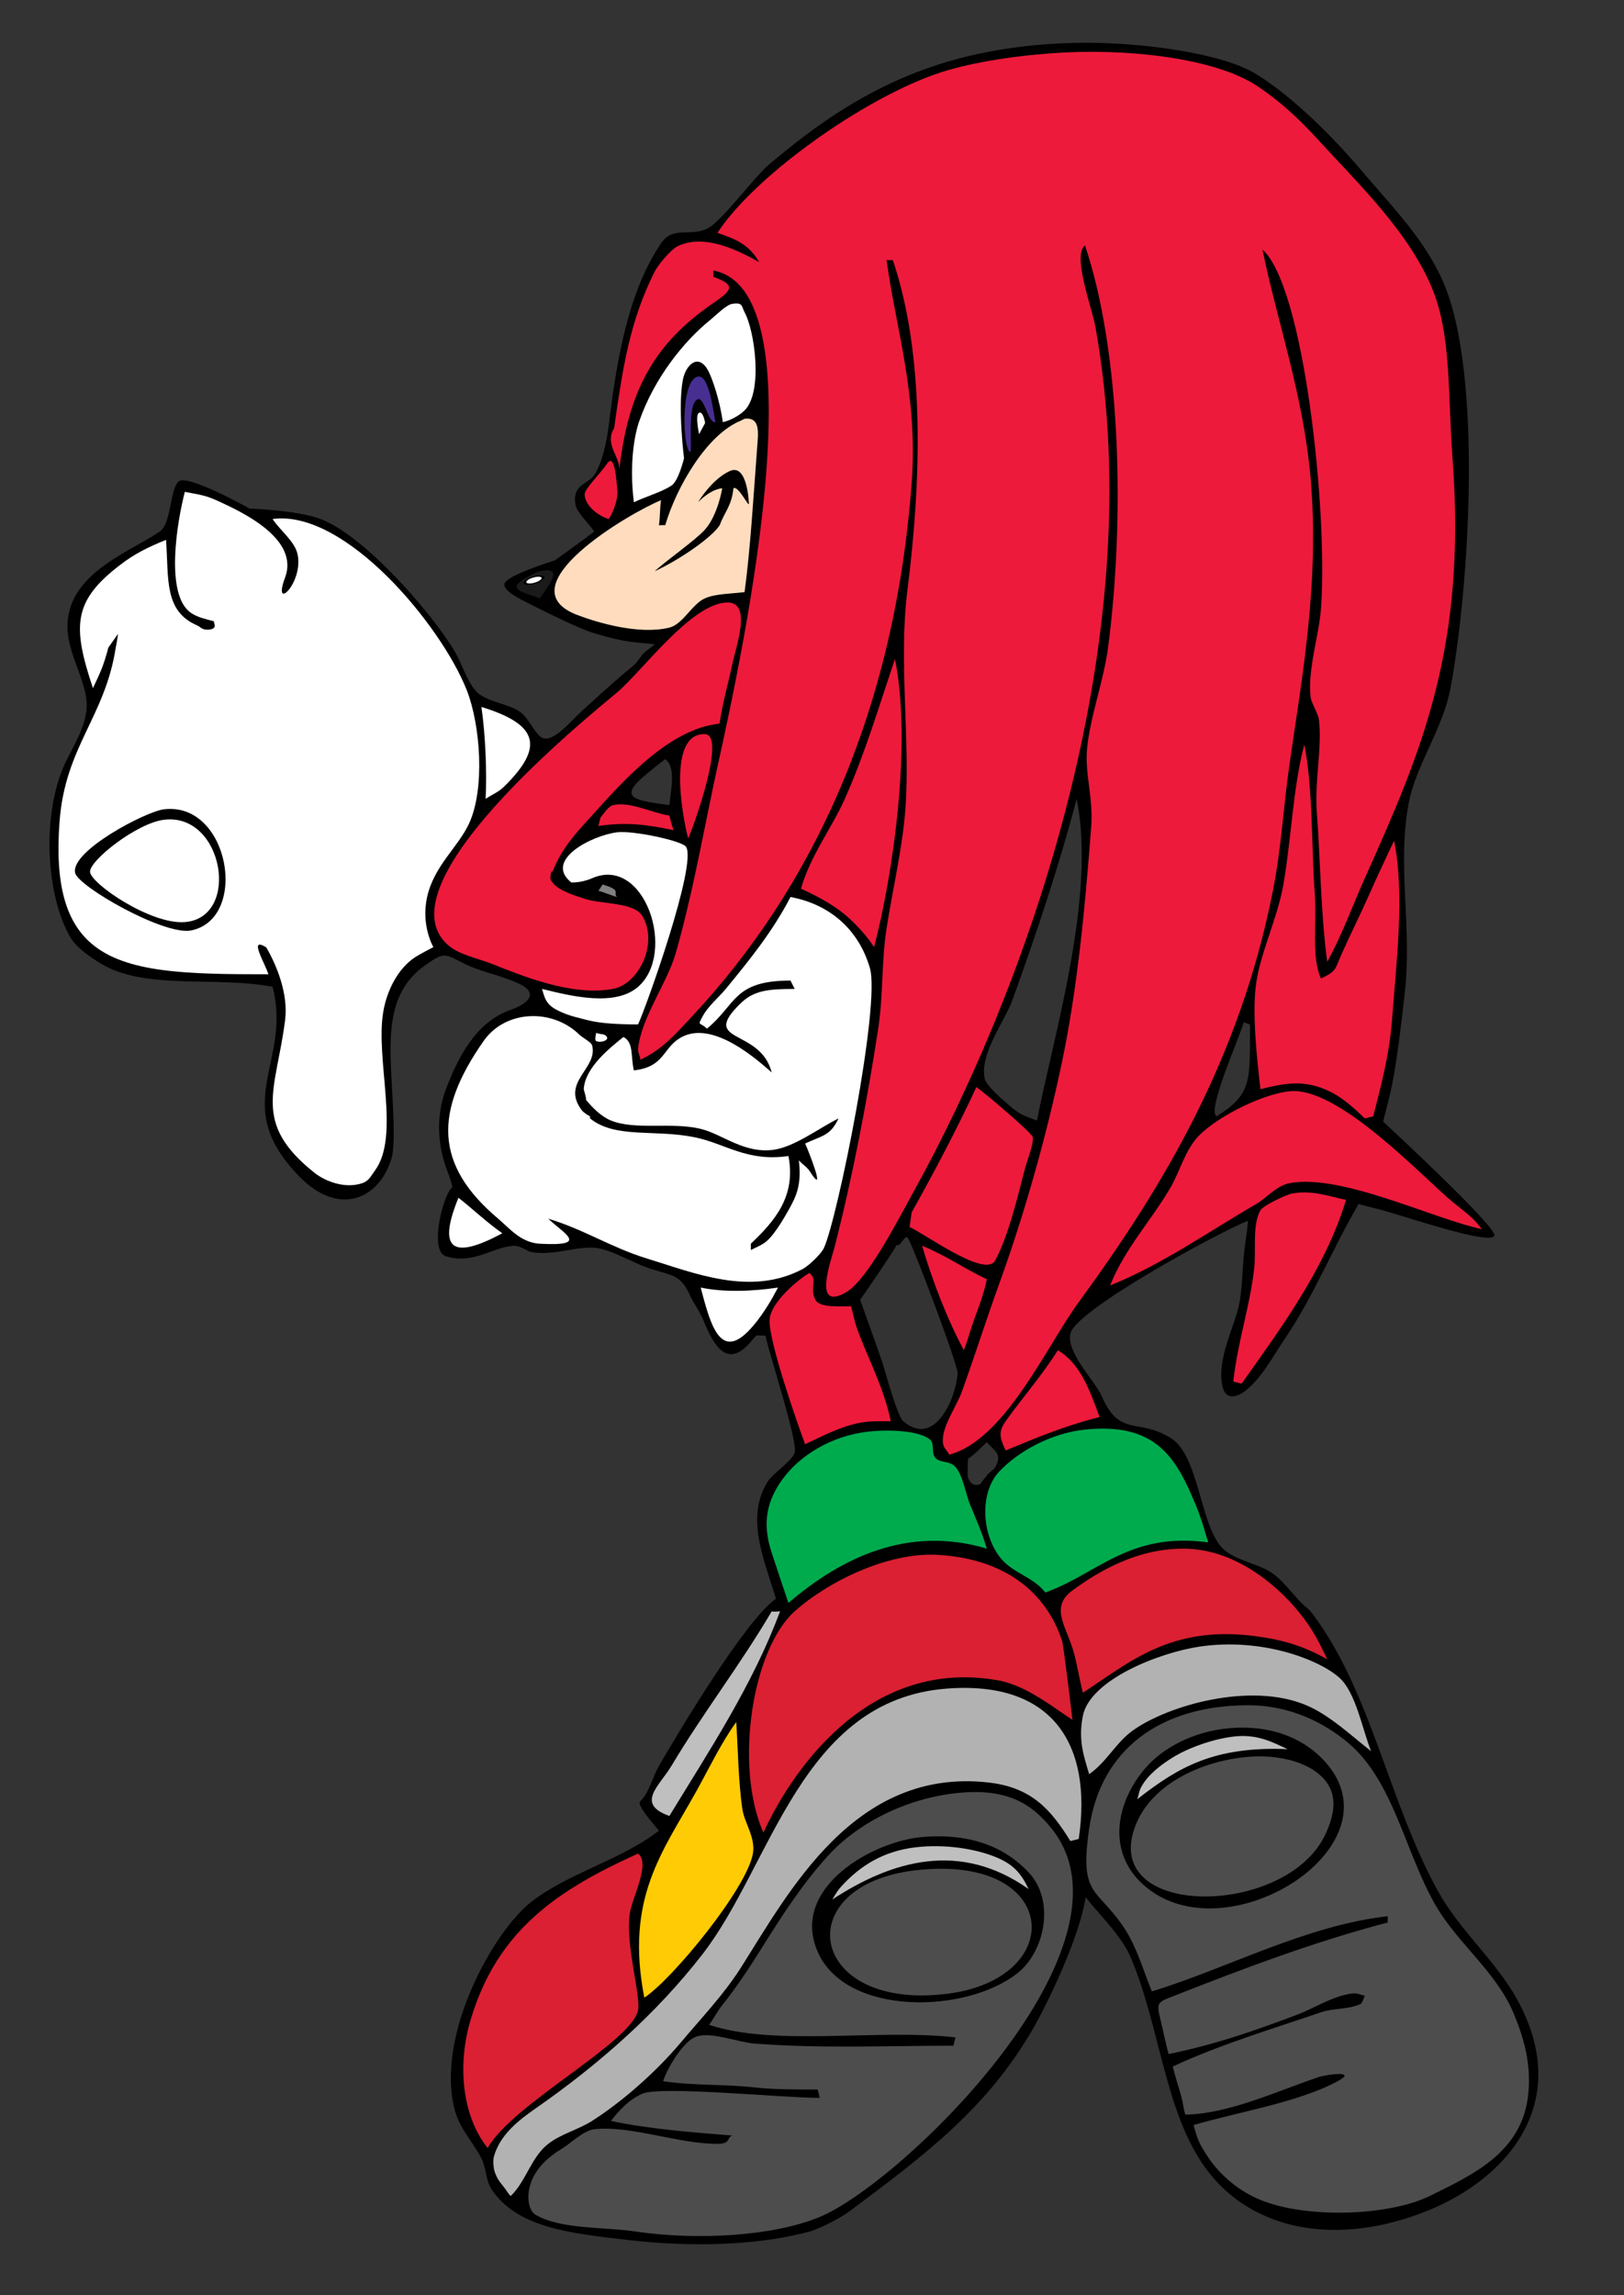
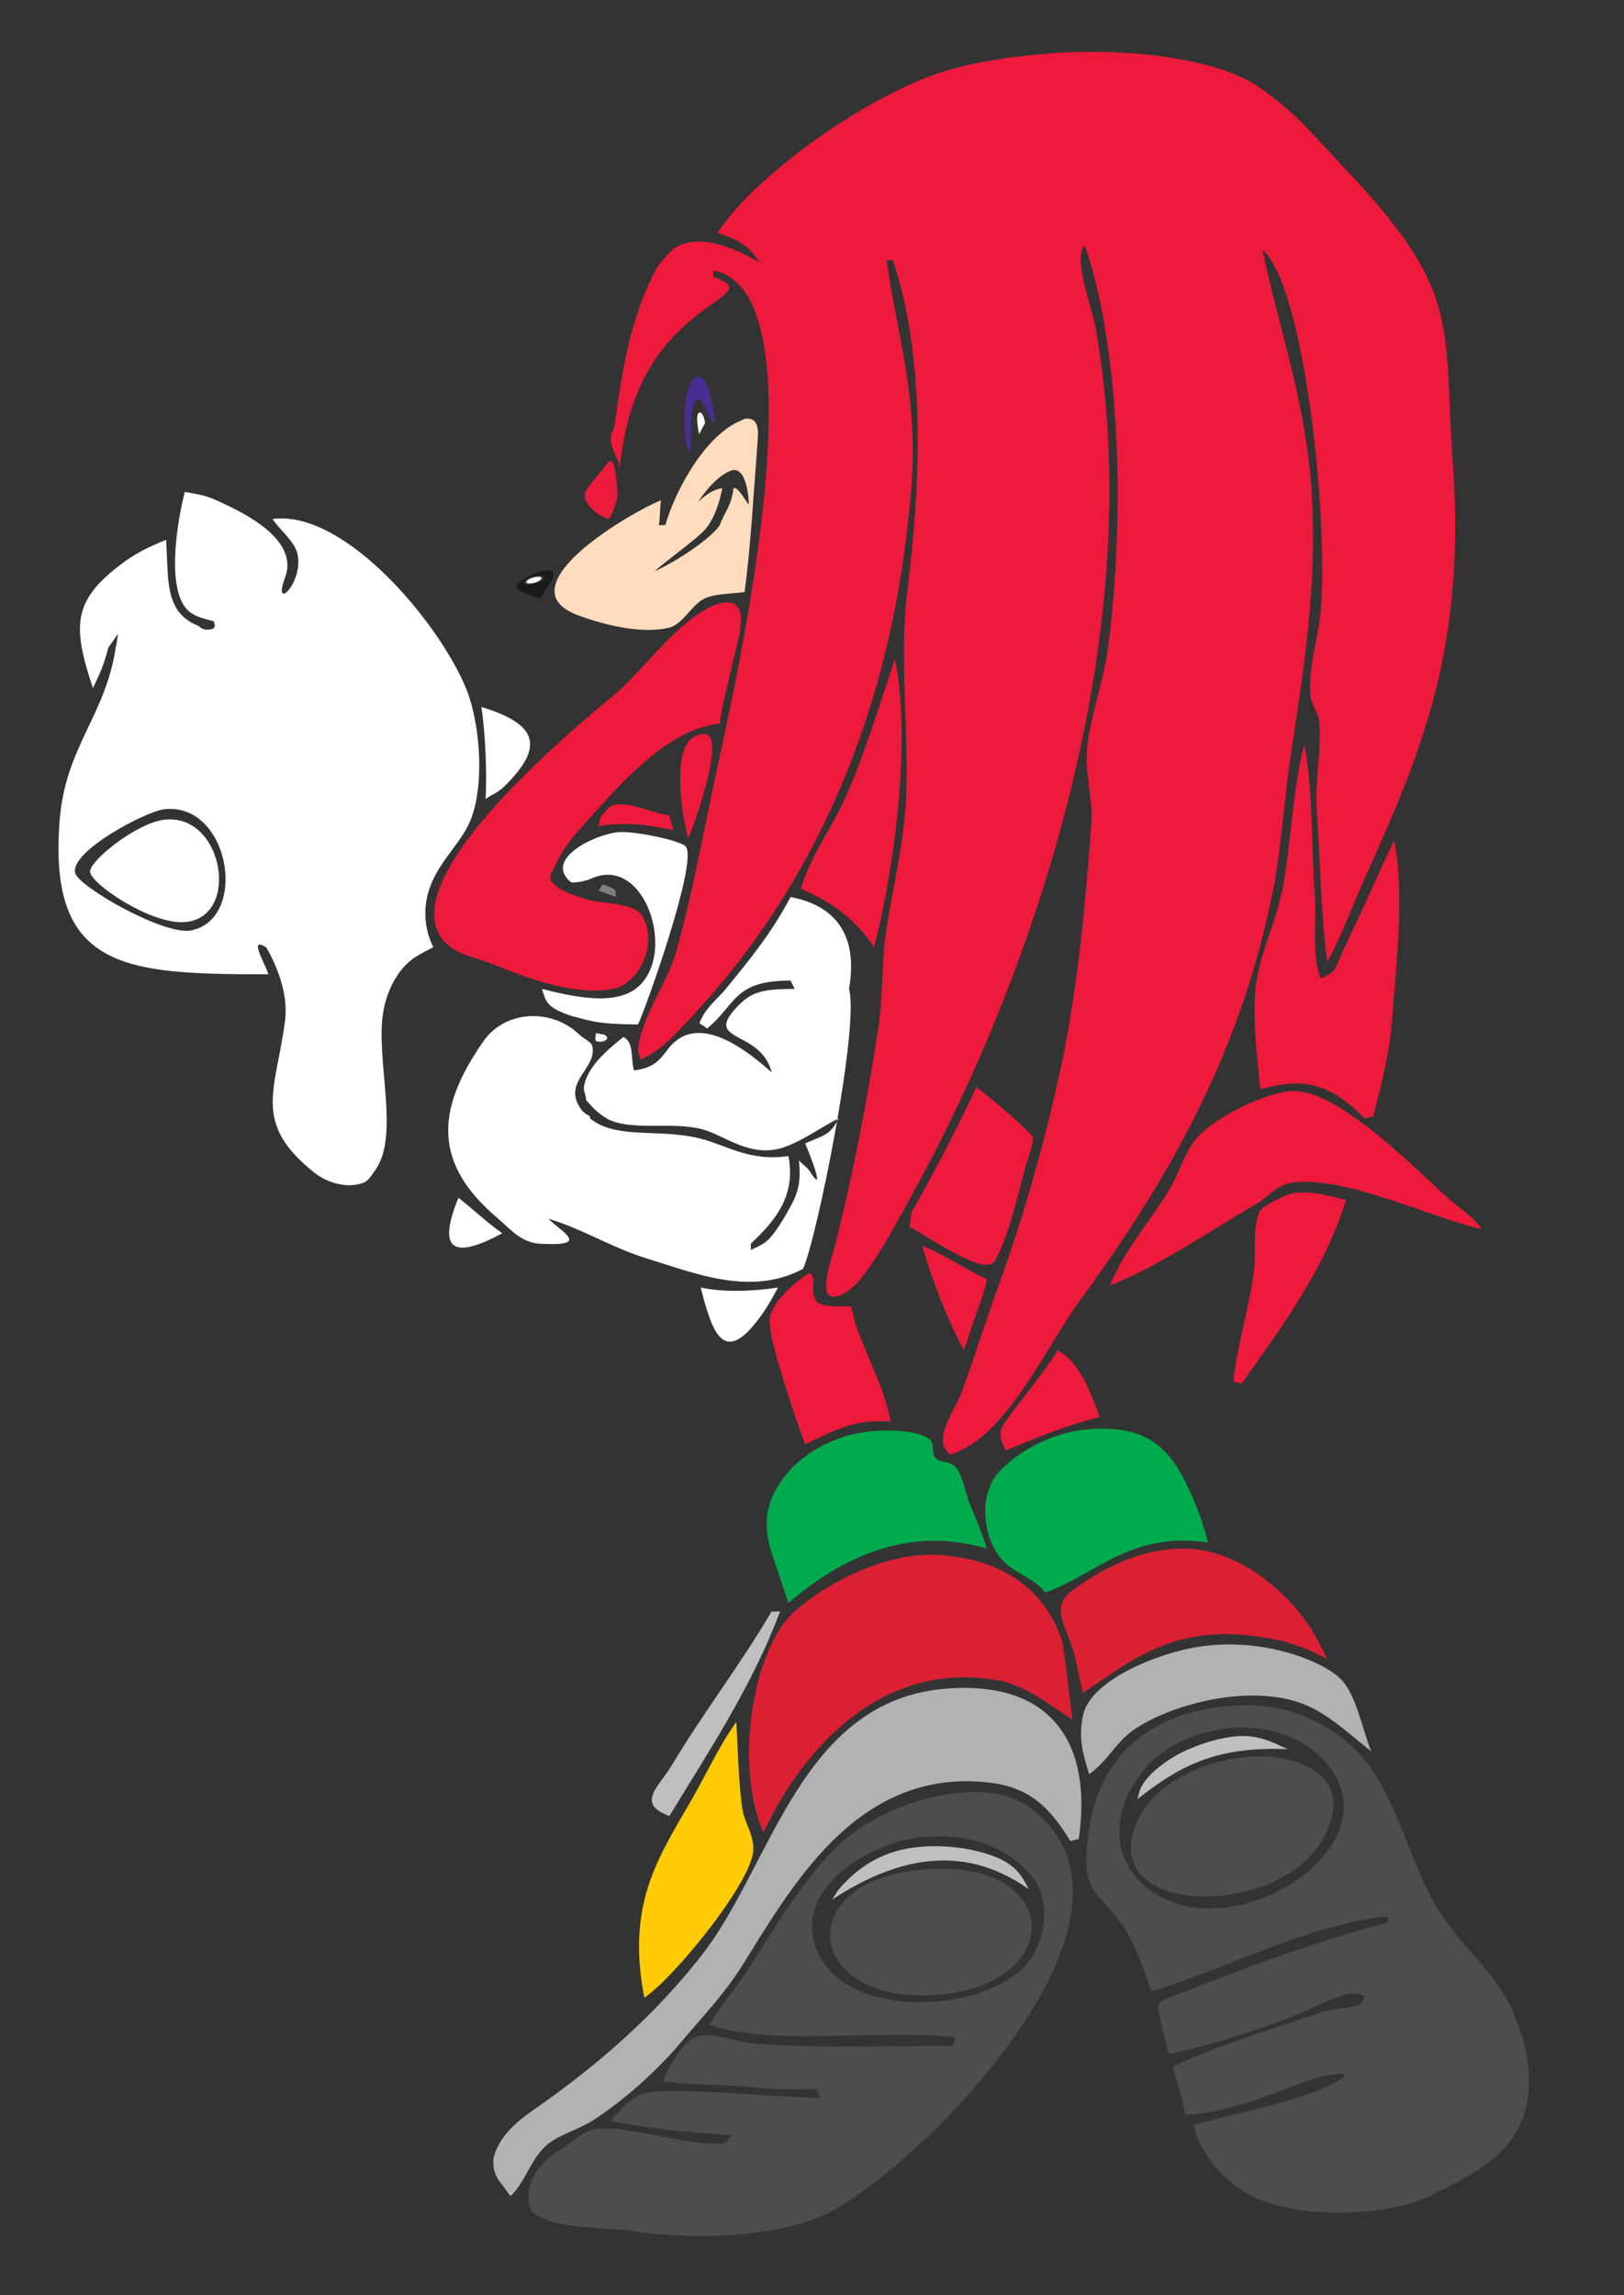
<svg xmlns="http://www.w3.org/2000/svg" version="1.1" baseProfile="tiny" id="      C  _x201E__x7C__1" x="0px" y="0px" width="152px" height="214.82px" viewBox="0 0 152 214.82" xml:space="preserve">
  <rect x="0" y="0" width="152" height="214.82" fill="#333333" stroke="none" />
  <g>
-     <path d="M142.016,187.172c-1.979-3.61-5.382-6.469-7.428-10.165c-4.63-8.357-6.304-18.925-11.924-26.194l-0.195-0.196   c-1.234-0.971-2.077-2.413-3.323-3.323c-1.301-0.953-3.549-1.215-4.691-2.346c-2.15-2.12-2.199-8.711-4.887-10.36   c-3.109-1.906-4.747-0.024-6.451-3.909c-0.635-1.448-3.342-4.081-2.932-5.865c0.5-2.211,13.848-9.45,16.615-10.556   c-0.024,0.574-0.104,1.155-0.195,1.759c-0.348,2.12-0.238,3.775-0.586,5.864c-0.367,2.138-2.26,5.431-1.564,8.015   c0.312,1.167,1.326,0.831,1.955,0.391c1.582-1.118,2.822-3.482,3.909-5.083c2.627-3.885,4.441-8.418,6.842-12.511   c1.105,0.324,1.827,0.446,2.932,0.782c2.993,0.904,9.666,3.077,9.774,2.15c0.107-0.927-10.415-10.646-10.415-10.646   s0.629-2.39,0.836-3.428c0.52-2.651,0.868-5.797,1.173-8.406c0.746-6.487-0.733-11.985,0.391-17.984   c0.647-3.482,3.213-6.982,3.91-10.751c1.796-9.762,2.949-29.021-0.526-37.64c-1.705-4.221-5.088-7.579-7.818-10.817   c-2.615-3.097-6.389-6.875-9.835-9.013c-3.354-2.083-11.496-3.048-16.811-2.932C87.337,4.29,79.433,9.11,72.035,15.347   c-1.521,1.277-4.441,5.363-5.864,6.06c-1.606,0.776-3.176-0.293-4.3,1.368c-2.969,4.362-4.13,10.586-4.887,17.007   c-0.171,1.436-0.629,3.616-1.368,4.691c-0.599,0.861-2.071,0.867-1.759,2.737c0.128,0.776,1.276,1.784,1.759,2.541   c-0.837,0.654-3.677,2.698-3.677,2.698s-4.739,1.446-4.739,2.249c0,0.718,1.558,1.421,3.374,2.33   c0.321,0.161,3.635,1.821,5.061,2.249c3.213,0.964,3.855,0.803,5.651,1.03c-0.269,0.25-0.721,0.525-0.978,0.782   c-0.391,0.379-0.581,0.8-0.978,1.173c-0.385,0.354-0.788,0.635-1.173,0.978c-1.264,1.093-2.48,2.199-3.714,3.323   c-1.026,0.922-2.889,3.299-3.91,2.346c-0.721-0.672-1.118-1.808-1.955-2.346c-1.179-0.764-3.256-0.904-4.105-1.955   c-0.886-1.1-1.234-2.517-1.955-3.714c-2.223-3.677-8.424-10.757-12.51-12.315c-2.163-0.825-6.646-0.978-6.646-0.978   s-5.829-3.265-6.646-2.541s-0.672,3.952-1.759,4.691c-3.091,2.083-9.169,4.136-8.601,9.579c0.22,2.138,1.649,4.453,1.759,6.451   c0.116,2.199-1.614,4.587-2.256,6.188c-1.9,4.697-1.531,11.772,0.692,15.706c0.581,1.026,1.912,1.924,2.933,2.541   c4.111,2.48,10.775,1.124,16.029,2.15c1.857,7.123-4.188,10.923,2.542,17.789c3.616,3.689,7.403,2.187,8.601-1.759   c0.189-0.642,0.195-2.15,0.195-2.15c0-6.958-1.723-12.773,3.128-16.029c1.399-0.947,1.564-1.044,3.127-0.195   c1.662,0.904,3.421,1.148,5.278,1.955c2.145,0.922,1.118,1.937-0.586,2.542c-3.207,1.124-4.887,4.325-6.06,7.428   c-0.99,2.59-0.764,5.473,0.195,7.819c0.055,0.134,0.464,1.307,0.391,1.369c-0.843,0.666-2.199,5.943-0.586,6.451   c2.621,0.818,4.569-0.99,6.451-0.978c0.556,0,1.155,0.513,1.564,0.586c2.125,0.367,4.258-0.605,6.06-0.391   c1.423,0.165,3.555,1.472,5.083,1.955c2.138,0.666,2.828,0.574,3.714,2.541c0.3,0.666,0.868,1.417,1.173,2.15   c0.813,1.955,2.022,4.801,4.301,2.346c0.935-1.02,0.409-0.782,1.563-0.782c0.391,1.887,3.024,9.829,2.737,10.947   c-0.195,0.733-2.064,1.961-2.541,2.736c-2.12,3.409-0.269,7.379,0.782,10.947c-2.767,1.888-9.016,12.291-10.947,15.638   c-0.592,1.021-0.928,2.548-1.759,3.323c-0.391,0.354,1.57,2.48,1.759,2.737c-3.482,2.725-8.436,3.946-11.924,6.646   c-3.47,2.676-8.943,12.303-7.233,19.353c0.458,1.894,1.808,3.213,2.542,4.691c0.489,0.996,0.391,2.071,0.977,2.932   c2.413,3.549,7.288,4.063,12.706,4.692c5.65,0.653,11.918,0.586,17.007-0.782c0.983-0.269,2.965-1.312,3.686-1.851   c7.176-5.354,12.923-9.67,17.23-17.111c1.48-2.568,4.404-8.7,4.939-12.341c1.326,1.692,3.374,3.618,4.248,5.695   c2.755,6.536,3.165,14.496,7.037,19.743c4.252,5.767,12.208,7.338,20.721,3.91C141.014,203.928,147.312,196.842,142.016,187.172z    M116.408,95.688l0.586,0.195c0,5.266,0.214,6.524-3.127,8.601C112.944,103.959,115.901,97.387,116.408,95.688z M62.652,75.358   c-3.127-0.427-4.85-0.629-2.346-2.736c0.635-0.538,1.319-1.087,1.955-1.564C63.257,71.749,62.835,73.697,62.652,75.358z    M84.545,133.025c-0.586-0.507-1.619-4.459-1.955-5.474c-0.556-1.662-2.084-5.89-2.084-5.89s2.762-3.962,3.427-5.141   c0.348,0.202,0.722-0.912,1.003-0.699c0.336,0.257,4.734,11.912,4.692,12.707C89.487,130.868,87.483,135.548,84.545,133.025z    M93.146,137.325c-0.165,0.269-0.574,0.489-0.782,0.782c-0.134,0.177-0.495,0.586-0.586,0.782c0,0-0.8,0.464-1.173-0.586   c-0.085-0.232,0-1.759,0-1.759c0.721-0.513,1.148-0.99,1.759-1.564C93.006,135.773,93.892,136.055,93.146,137.325z M94.515,103.507   c-0.568-0.488-2.181-1.838-2.346-2.541c-0.532-2.242,1.912-5.51,2.541-7.233c2.224-6.145,4.392-12.59,6.06-18.961   c1.863,9.114-2.205,22.315-3.714,30.104C95.749,104.412,95.4,104.265,94.515,103.507z" />
-     <path fill="#DA2032" d="M59.72,173.489c-7.471,3.384-13.109,7.104-15.638,15.443c-1.375,4.502-0.733,9.291,1.564,12.119   c2.333-4.16,13.47-9.872,14.074-12.901c0.269-1.356-1.179-6.084-0.782-8.992C59.146,177.606,60.929,174.429,59.72,173.489z" />
    <path fill="#FFCB05" d="M68.907,161.173c-1.448,2.041-2.432,4.13-3.714,6.451c-3.176,5.717-6.701,10.024-4.887,19.352   c2.615-1.71,9.591-10.195,10.165-13.488c0.257-1.484-0.794-2.896-0.977-4.105C69.09,166.751,69.06,163.208,68.907,161.173z" />
    <path fill="#B2B2B2" d="M88.65,158.046c-13.665,1.02-16.359,16.39-22.871,24.826c-4.349,5.62-9.743,10.354-15.638,14.465   c-1.576,1.094-3.329,2.443-3.909,4.496c-0.135,0.464,0,1.173,0,1.173c0.049,0.281,0.165,0.519,0.195,0.586   c0.202,0.501,0.495,0.8,0.782,1.173c0.22,0.287,0.33,0.532,0.586,0.782c1.442-1.374,1.924-3.659,3.519-4.887   c1.228-0.953,2.773-1.307,4.105-2.15c2.914-1.863,6.005-4.624,8.21-7.232c1.912-2.279,4.056-4.515,5.668-7.037   c4.521-7.104,10.654-18.852,23.262-17.398c4.093,0.471,5.865,2.645,7.624,5.474c0.208-0.055,0.782-0.196,0.782-0.196   C102.267,163.318,98.564,157.301,88.65,158.046z" />
    <path fill="#B2B2B2" d="M112.314,154.113c-3.799,0.552-10.286,3.108-10.958,6.474c-0.464,2.297,0.091,3.8,0.586,5.474   c1.661-1.167,2.511-2.975,4.105-4.105c3.292-2.346,11.014-4.557,16.225-2.346c2.181,0.922,4.233,2.871,6.06,4.3   c-0.825-2.041-1.411-5.431-2.932-6.842C123.585,155.389,118.205,153.256,112.314,154.113z" />
    <path fill="#BFBFBF" d="M72.23,150.813c-2.908,4.96-6.42,9.499-9.383,14.465c-1.136,1.894-3.396,3.556-0.195,4.692   c3.684-6.054,7.789-12.224,10.36-19.157C72.854,150.813,72.358,150.893,72.23,150.813z" />
    <path fill="#DA2032" d="M87.868,145.535c-4.899-0.312-10.592,2.669-13.488,5.278c-3.989,3.573-5.675,14.471-2.932,20.721   c3.103-6.702,10.342-16.28,21.894-14.27c2.645,0.458,5.04,2.407,7.037,3.714c0,0-0.818-6.946-0.978-7.428   C97.923,149.121,94.197,145.938,87.868,145.535z" />
    <path fill="#DA2032" d="M110.739,144.949c-4.289,0.006-7.825,2.053-10.36,3.91c-2.236,1.631-0.458,3.476,0.195,6.06   c0.25,1.008,0.525,2.554,0.782,3.519c4.355-2.847,8.265-6.37,16.206-5.288c2.095,0.281,4.177,0.75,6.665,2.16   c-0.556-1.179-0.922-1.942-1.564-2.932C120.501,149.054,115.993,144.937,110.739,144.949z" />
    <path fill="#00AB4E" d="M81.222,134.002c-3.39,0.385-6.396,2.224-8.015,4.496c-1.362,1.9-1.937,3.977-0.977,6.842   c0.482,1.46,1.05,3.183,1.563,4.691c4.999-4.272,11.21-7.271,18.57-5.083c-0.44-1.497-1.026-2.81-1.563-4.105   c-0.428-1.026-0.727-3.103-1.564-3.714c-0.581-0.422-1.38-0.189-1.759-0.782c-0.293-0.458-0.024-1.209-0.391-1.563   C86.152,133.886,83.128,133.776,81.222,134.002z" />
    <path fill="#00AB4E" d="M101.552,133.807c-3.177,0.324-6.268,2.059-8.015,3.91c-1.881,1.985-1.698,5.974,0.196,8.21   c1.118,1.319,2.969,1.68,4.105,3.127c4.856-1.723,7.837-5.699,15.247-4.691c-0.428-1.405-0.66-2.278-1.173-3.519   C110.104,136.519,108.271,133.11,101.552,133.807z" />
    <path fill="#ED1A3B" d="M99.011,126.378c-1.527,2.425-3.281,4.392-4.887,6.646c-0.715,0.996-0.543,1.57,0,2.736   c2.853-1.167,5.29-2.236,8.796-3.127C102.004,130.16,101.143,127.643,99.011,126.378z" />
    <path fill="#FFFFFF" d="M65.584,120.514c0.996,3.818,1.979,7.392,5.278,3.127c0.782-1.02,1.332-1.942,1.955-3.127   C70.477,120.856,67.856,120.984,65.584,120.514z" />
    <path fill="#ED1A3B" d="M75.749,119.146c-1.198,0.727-3.549,2.743-3.714,4.301c-0.195,1.808,2.621,9.884,3.323,11.729   c1.509-0.702,3.164-1.588,4.887-1.955c1.069-0.232,1.931-0.195,3.128-0.195c-0.654-3.177-2.126-5.84-3.128-8.601   c-0.293-0.8-0.366-1.393-0.586-2.15c-0.879-0.037-2.914,0.171-3.323-0.586C75.706,120.532,76.61,119.787,75.749,119.146z" />
    <path fill="#ED1A3B" d="M86.305,116.604c0.977,3.335,2.395,6.964,3.91,9.774c0.299-0.751,0.476-1.454,0.782-2.346   c0.482-1.448,1.008-2.554,1.368-4.3C90.208,118.73,88.546,117.502,86.305,116.604z" />
    <path fill="#FFFFFF" d="M42.909,112.108c-2.144,5.253-0.177,5.626,4.105,3.323C45.517,114.375,44.332,113.227,42.909,112.108z" />
    <path fill="#ED1A3B" d="M120.904,111.718c-0.531,0.098-2.688,1.124-2.932,1.563c-0.782,1.356-0.391,3.739-0.586,5.474   c-0.421,3.641-1.533,6.756-1.955,10.556l0.782,0.196c3.592-5.089,7.795-10.703,9.774-17.202   C124.496,112.011,122.84,111.351,120.904,111.718z" />
    <path fill="#ED1A3B" d="M120.708,102.139c-2.773,0.281-7.318,2.676-8.796,4.496c-1.063,1.301-1.503,3.024-2.346,4.496   c-1.784,3.072-4.264,5.693-5.669,9.188c4.917-1.985,9.145-5.003,13.683-7.624c0.953-0.556,1.906-1.729,3.128-1.955   c4.844-0.91,13.494,3.366,17.984,4.3c-0.818-1.124-1.704-1.68-2.737-2.541C133.079,110.099,125.253,101.669,120.708,102.139z" />
    <path fill="#ED1A3B" d="M91.387,101.748c-1.894,4.075-3.989,8.033-6.06,11.729c0,0-0.153,1.087-0.195,1.368   c1.582,0.733,7.104,4.801,8.015,3.128c1.24-2.309,2.064-5.816,2.736-8.406c0.22-0.874,0.874-2.462,0.782-3.127   C96.604,106.037,92.01,102.158,91.387,101.748z" />
    <path fill="#FFFFFF" d="M55.81,96.666c0,0-0.202,0.703,0,0.782c0.538,0.208,1.46-0.183,0.782-0.586   C56.458,96.782,56.03,96.794,55.81,96.666z" />
-     <path fill="#FFFFFF" d="M73.989,83.959c-1.704,3.269-3.824,5.877-6.06,8.601c-0.647,0.782-1.686,1.649-2.15,2.542   c-0.513,0.965-0.342,0.501,0.391,1.173c2.755-2.242,2.431-4.496,7.819-4.496l0.391,0.782c-2.541,0-3.854,0.159-5.083,1.369   c-3.867,3.781,1.863,2.254,2.933,6.451c-1.326-1.167-5.455-4.881-8.406-3.323c-1.839,0.959-1.527,2.792-4.496,3.128   c-0.312-1.356,0-2.615-0.977-3.128c-1.277,1.032-3.592,2.853-3.714,4.887c-0.006,0.061,0.306,0.977,0.196,0.977   c0.58,0.715,1.429,1.583,2.346,1.955c2.321,0.935,5.687,0.122,8.405,0.782c2.016,0.489,4.068,2.346,6.842,1.955   c1.967-0.281,4.258-2.046,6.06-2.932c-0.782,1.643-1.515,1.594-3.127,2.346c0.275,0.586,2.12,5.253,0.391,2.541   c-0.232-0.354-0.843-0.751-0.978-0.978c0.244,2.23-0.153,3.238-0.978,4.691c-0.482,0.837-0.825,1.43-1.368,2.15   c-0.703,0.91-0.996,1.014-2.15,1.564c0-0.031,0-0.586,0-0.586c2.15-2.053,4.264-4.374,3.519-8.21   c-3.879,0.575-5.931-1.185-8.796-1.759c-3.781-0.764-7.392,0.152-9.774-1.759c0-0.067,0-0.128,0-0.196   c-0.256-0.128-0.623-0.373-0.782-0.586c-1.979-2.639,1.558-3.891,0.977-6.06c-0.085-0.3-0.935-0.746-1.172-0.978   c-2.523-2.492-6.934-2.37-8.992,0.586c-4.575,6.542-4.655,11.539,1.369,16.616c1.05,0.886,2.12,2.248,3.909,2.346   c4.71,0.25,2.236-0.947,0.782-2.346c3.396,1.032,5.895,2.7,9.188,3.714c4.441,1.356,9.756,3.61,14.661,0.978   c0.543-0.299,1.686-1.375,1.955-1.955c1.289-2.828,5.302-22.712,4.3-26.194C80.41,87.13,77.801,84.668,73.989,83.959z" />
+     <path fill="#FFFFFF" d="M73.989,83.959c-1.704,3.269-3.824,5.877-6.06,8.601c-0.647,0.782-1.686,1.649-2.15,2.542   c-0.513,0.965-0.342,0.501,0.391,1.173c2.755-2.242,2.431-4.496,7.819-4.496l0.391,0.782c-2.541,0-3.854,0.159-5.083,1.369   c-3.867,3.781,1.863,2.254,2.933,6.451c-1.326-1.167-5.455-4.881-8.406-3.323c-1.839,0.959-1.527,2.792-4.496,3.128   c-0.312-1.356,0-2.615-0.977-3.128c-1.277,1.032-3.592,2.853-3.714,4.887c-0.006,0.061,0.306,0.977,0.196,0.977   c0.58,0.715,1.429,1.583,2.346,1.955c2.321,0.935,5.687,0.122,8.405,0.782c2.016,0.489,4.068,2.346,6.842,1.955   c1.967-0.281,4.258-2.046,6.06-2.932c-0.782,1.643-1.515,1.594-3.127,2.346c0.275,0.586,2.12,5.253,0.391,2.541   c-0.232-0.354-0.843-0.751-0.978-0.978c0.244,2.23-0.153,3.238-0.978,4.691c-0.482,0.837-0.825,1.43-1.368,2.15   c-0.703,0.91-0.996,1.014-2.15,1.564c0-0.031,0-0.586,0-0.586c2.15-2.053,4.264-4.374,3.519-8.21   c-3.879,0.575-5.931-1.185-8.796-1.759c-3.781-0.764-7.392,0.152-9.774-1.759c0-0.067,0-0.128,0-0.196   c-0.256-0.128-0.623-0.373-0.782-0.586c-1.979-2.639,1.558-3.891,0.977-6.06c-0.085-0.3-0.935-0.746-1.172-0.978   c-2.523-2.492-6.934-2.37-8.992,0.586c-4.575,6.542-4.655,11.539,1.369,16.616c1.05,0.886,2.12,2.248,3.909,2.346   c4.71,0.25,2.236-0.947,0.782-2.346c3.396,1.032,5.895,2.7,9.188,3.714c4.441,1.356,9.756,3.61,14.661,0.978   c1.289-2.828,5.302-22.712,4.3-26.194C80.41,87.13,77.801,84.668,73.989,83.959z" />
    <path fill="#808080" d="M56.396,82.787c0,0-0.342,0.544-0.391,0.586c0.501,0.128,1.222,0.452,1.759,0.586   C57.282,83.569,58.314,83.349,56.396,82.787z" />
    <path fill="#FFFFFF" d="M57.765,77.9c-2.394,0.299-6.89,2.615-4.3,4.691c-0.122,0,0.843,0.092,1.955-0.391   c4.924-2.162,7.948,6.988,4.301,10.165c-2.156,1.869-6.188,0.892-8.992,0.195c0.312,1.075,0.452,1.564,1.76,2.15   c0.935,0.416,1.472,0.501,2.541,0.782c1.216,0.311,2.957,0.391,4.691,0.391c0.77-1.662,5.522-14.948,4.496-16.616   C63.855,78.688,59.213,77.717,57.765,77.9z" />
    <path fill="#ED1A3B" d="M57.374,75.358c-0.421,0.098-0.917,0.855-1.173,1.173c0,0-0.153,0.586-0.195,0.782   c2.682-0.403,4.557-0.122,7.037,0.391c-0.208-0.58-0.299-1.02-0.391-1.368C61.039,76.092,58.938,74.986,57.374,75.358z" />
    <path fill="#ED1A3B" d="M122.077,69.69c-1.069,4.081-1.203,8.741-1.955,13.097c-0.55,3.14-2.095,6.219-2.542,9.188   c-0.421,2.792,0.08,7.214,0.391,9.97c2.529-0.635,4.203-0.868,6.451,0.195c1.247,0.586,2.364,1.625,3.323,2.542l0.782-0.196   c0.733-2.822,1.521-5.852,1.759-8.992c0.385-5.217,1.216-11.809,0.196-16.812c-0.782,1.674-1.576,3.33-2.346,5.083   c-0.794,1.796-1.759,3.727-2.542,5.474c-0.684,1.515-0.439,1.625-1.955,2.346c-0.91-1.937-0.379-5.229-0.586-8.015   C122.743,79.439,122.896,73.703,122.077,69.69z" />
    <path fill="#ED1A3B" d="M65.975,68.712c-3.531-0.092-2.126,7.624-1.564,9.774C64.949,77.289,68.003,68.761,65.975,68.712z" />
    <path fill="#FFFFFF" d="M45.059,66.171c0.385,2.627,0.525,6.255,0.391,8.602c0.721-0.477,1.185-0.611,1.759-1.173   C50.844,70.007,50.544,67.839,45.059,66.171z" />
    <path fill="#ED1A3B" d="M83.763,61.675c-1.478,4.404-2.828,8.925-4.691,13.097c-1.271,2.828-3.176,5.223-4.105,8.405   c1.937,0.898,3.47,1.735,4.887,3.128c0.672,0.66,1.454,1.545,1.955,2.346C83.549,82.054,85.382,69.604,83.763,61.675z" />
    <path fill="#ED1A3B" d="M67.93,56.397c-3.335,0.22-7.831,6.432-10.165,8.405c-2.816,2.37-22.253,18.008-15.833,23.653   c1.045,0.917,2.719,1.216,4.105,1.759c2.664,1.045,7.416,3.073,11.338,2.346c2.419-0.458,4.282-4.27,2.737-6.842   c-0.764-1.264-3.769-1.087-5.278-1.563c-0.965-0.306-3.097-0.929-3.323-1.955c-0.019-0.079,0.091-0.874,0.195-0.586   c0.886-2.217,2.065-3.482,3.519-5.082c2.896-3.208,7.331-8.333,12.12-8.797c0.293-1.998,0.807-3.726,1.173-5.473   C68.889,60.454,70.483,56.22,67.93,56.397z" />
    <path fill="#ED1A3B" d="M57.781,45.864c-0.078-0.678-0.215-3.545-0.944-2.492c-0.723,1.044-2.107,2.376-2.116,2.89   c-0.015,0.894,1.056,1.959,2.262,2.316C57.267,48.181,57.888,46.802,57.781,45.864z" />
    <path fill="#472F92" d="M65.193,35.286c-1.528,0.616-1.287,6.881-0.564,7.042c0.147-0.641-0.241-4.016,0.482-4.819   c0.775-0.861,1.096,2.143,1.848,2.008C66.646,37.684,66.251,34.859,65.193,35.286z" />
-     <path fill="#FFFFFF" d="M68.516,28.444c-0.531,0.08-1.55,1.098-1.959,1.434c-2.612,2.092-5.344,5.58-6.721,9.532   c-0.428,1.178-0.964,3.963-0.507,7.605c0.965-0.489,2.493-0.904,3.519-1.564c0.662-0.431,1.175-2.555,1.175-2.555   s-0.598-4.745-0.116-7.315c0.258-1.378,1.365-2.49,2.265-1.077c0.495,0.777,1.227,3.119,1.484,5.013   c0.568-0.134,1.424-0.511,2.035-1.104c1.729-1.71,0.965-7.403,0-9.188C69.384,28.658,69.555,28.279,68.516,28.444z" />
    <path fill="#ED1A3B" d="M98.424,4.986c-3.22,0.238-6.596,0.707-9.564,1.543c-7.056,1.979-18.077,9.685-21.712,15.268   c1.875,0.629,2.957,1.13,3.91,2.736c-1.546-0.849-5.007-2.785-7.634-1.484c-0.642,0.312-1.839,1.738-2.169,2.41   c-2.293,4.582-2.964,8.879-3.775,14.619c-0.958,1.516,0.64,2.773,0.482,3.936c0.883-8.193,3.878-12.292,8.942-15.744   c1.741-1.191,1.862-1.623-0.147-2.368c0-0.043,0.031-0.568,0-0.586c10.959,2.034,1.399,41.569,0,48.283   c-1.105,5.278-2.022,10.397-3.519,15.639c-0.806,2.804-3.28,6.115-3.519,8.992c-0.024,0.25,0.293,0.91,0.195,0.978   c2.163-1.026,3.372-2.492,4.887-4.105c11.197-12.003,18.912-28.369,20.525-49.847c0.617-8.253-1.466-14.41-2.346-20.916   c0.024,0,0.58,0.024,0.586,0c3.024,8.956,2.664,20.592,1.368,30.886c-0.855,6.731,0.288,14.001-0.195,20.525   c-0.281,3.732-1.234,7.691-1.759,11.142c-0.495,3.22-0.299,6.201-0.782,9.383c-1.063,6.927-2.432,14.007-4.105,20.525   c-0.312,1.191-2.102,6.084,1.173,4.105c2.01-1.222,4.979-7.092,6.255-9.383c10.263-18.534,22.346-51.124,17.007-80.928   c-0.33-1.82-2.187-6.689-0.978-7.624c3.317,9.823,3.775,25.357,2.15,37.727c-0.397,2.975-1.692,6.5-1.955,9.383   c-0.22,2.315,0.586,4.612,0.391,7.233c-0.581,7.715-1.289,15.149-2.737,22.089c-1.454,6.946-3.519,14.233-5.864,20.721   c-1.179,3.238-2.26,6.677-3.519,10.165c-0.446,1.228-1.655,2.95-1.759,4.3c-0.085,1.002,0.367,1.045,0.586,1.564   c5.205-1.362,9.12-10.177,12.12-14.27c7.929-10.843,15.064-22.761,18.179-38.509c0.794-4.025,0.959-7.728,1.564-11.924   c1.118-7.825,2.828-16.939,1.955-26.781c-0.702-7.813-3.122-14.563-4.496-21.307c3.891,3.427,6.145,24.557,5.473,33.623   c-0.189,2.517-1.24,5.595-0.978,8.21c0.055,0.592,0.703,1.552,0.782,2.15c0.324,2.547-0.409,5.754-0.196,8.601   c0.33,4.429,0.379,9.676,0.978,14.075c1.35-2.407,2.321-5.156,3.519-7.819c5.314-11.863,9.536-21.558,8.21-39.291   c-0.464-6.146-0.085-11.582-1.955-16.029c-2.199-5.217-6.837-9.66-10.441-13.603c-2.046-2.238-3.664-3.722-5.784-5.163   C113.75,5.377,105.217,4.474,98.424,4.986z" />
    <path fill="#FEDCBD" d="M69.689,39.195l-0.391,0.195c-3.183,1.313-6.004,6.249-7.037,9.774c-0.006-0.031-0.562,0-0.586,0   c0.128-0.959,0.061-1.393,0.196-2.346c-2.81,1.124-14.795,8.106-7.819,10.751c1.918,0.727,5.779,1.869,8.601,1.173   c1.271-0.318,2.114-2.199,3.323-2.737c0.977-0.446,2.535-0.428,3.714-0.586c0.55-4.099,0.831-8.986,1.173-13.488   C70.959,40.6,71.222,39.006,69.689,39.195z M68.645,45.701c-0.158,1.627-0.803,2.169-1.285,3.454   c-0.643,1.044-3.507,3.11-6.076,4.31c0.892-0.862,3.833-2.914,4.71-3.908c1.205-1.366,1.606-3.856,1.606-3.856   s-0.964,0-2.249,1.286c0-0.031,1.326-2.18,2.969-2.905c1.609-0.71,1.771,2.845,1.77,3.065   C70.088,47.515,69.099,45.413,68.645,45.701z" />
    <path fill="#FFFFFF" d="M43.886,77.118c1.533-3.281,1.081-9.255-0.196-12.511c-2.388-6.078-11.379-16.951-18.179-16.029   c0.678,1.044,2.102,2.107,2.346,3.323c0.544,2.706-2.413,5.455-1.173,2.15c1.344-3.61-3.977-6.127-6.451-7.233   c-1.081-0.489-1.625-0.519-2.932-0.782c-0.696,2.657-1.918,9.646,0.586,11.337c0.605,0.409,1.326,0.562,2.15,0.782   c-0.134,0.067,0.495,0.733-0.586,0.782c-0.562,0.019-0.709-0.275-0.978-0.391c-3.14-1.337-2.669-4.349-2.932-8.015   c-1.692,0.678-2.981,1.326-4.3,2.346c-4.423,3.378-4.478,5.73-2.542,11.533c0.672-1.436,0.971-2.007,1.442-3.796l0.904-1.286   c-0.024,0.281-0.189,1.222-0.195,1.173c-0.983,6.616-4.752,9.316-5.278,16.42c-0.443,5.912,0.617,9.376,3,11.405   c3.232,2.751,8.897,2.865,16.547,2.865c-0.317-1.057-1.912-3.588-0.199-2.518c0.947,1.625,2.081,4.313,1.763,6.818   c-0.837,6.585-3.155,9.568,2.737,14.27c0.974,0.777,2.828,1.545,4.496,0.978c0.629-0.22,0.794-0.666,1.173-1.173   c2.4-3.256,0.024-10.416,0.782-14.856c0.348-2.089,1.429-4.081,2.932-5.083c0.446-0.305,1.759-0.977,1.759-0.977   s-1.183-2.011-0.586-4.692C40.625,81.046,42.841,79.329,43.886,77.118z M17.888,87.087c-2.523,0.501-10.552-4.109-10.852-5.374   c-0.489-2.047,6.63-5.769,8.311-5.964C21.474,75.017,23.331,85.988,17.888,87.087z" />
    <path fill="#FFFFFF" d="M15.347,76.727c-2.517,0.305-6.968,3.797-6.918,4.879s5.668,4.952,8.873,4.699   C22.565,85.891,20.93,76.037,15.347,76.727z" />
    <path fill="#4D4D4D" d="M98.424,171.143c-1.863-2.321-4.185-3.8-8.796-3.323c-4.967,0.507-9.469,2.938-12.12,5.864   c-2.303,2.529-4.215,5.443-6.06,8.406c-1.258,2.01-2.486,3.879-3.91,5.668c-0.421,0.52-0.757,1.222-1.173,1.76   c6.164,2.058,15.767,0.354,23.066,1.173c-0.042,0.171-0.195,0.782-0.195,0.782c-6.353,0-12.175,0.281-18.57-0.195   c-1.631-0.122-4.337-1.234-5.669-0.586c-1.204,0.574-2.639,3.097-2.932,4.105c2.92,0.434,5.846,0.263,8.601,0.586   c1.601,0.183,3.94,0.195,5.864,0.195c0,0,0.146,0.586,0.195,0.782c-3.415,0-14.929-1.154-16.615-0.391   c-1.222,0.543-2.145,1.527-2.932,2.541c3.359,0.739,7.721,1.082,11.337,1.368c-0.507,0.22-0.098,0.776-1.368,0.782   c-3.69,0-8.167-1.753-11.533-1.369c-0.959,0.104-2.181,1.295-2.932,1.759c-1.38,0.837-2.718,1.979-3.128,3.714   c-0.22,0.91-0.098,2.144,0.586,2.542c2.407,1.38,6.298,1.105,9.383,1.563c5.668,0.831,12.816,0.458,17.202-1.368   C84.533,204.24,107.221,182.096,98.424,171.143z M95.296,184.631c-4.789,3.867-16.115,4.129-18.766-1.955   c-2.603-5.968,5.144-10.403,9.969-10.751c4.6-0.342,7.691,1.1,9.774,3.323C98.778,177.911,97.789,182.609,95.296,184.631z" />
    <path fill="#4D4D4D" d="M141.625,188.345c-1.582-3.751-5.229-6.506-7.232-9.97c-2.902-5.009-3.934-11.643-8.21-15.247   c-2.211-1.863-5.424-3.531-9.383-3.519c-8.216,0.012-13.793,4.147-14.856,11.533c-0.947,6.5,0.751,5.455,3.323,9.383   c1.112,1.698,1.729,3.873,2.542,5.864c7.092-2.163,14.447-6.188,22.089-7.037c0,0.024-0.031,0.574,0,0.586   c-6.83,1.784-13.592,4.337-19.939,6.842c-1.563,0.611-1.753,0.58-1.368,2.15c0.287,1.197,0.477,2.168,0.782,3.323   c4.447-0.91,8.125-2.205,12.12-3.714c1.491-0.568,3.28-1.741,5.083-1.955c0.513-0.067,0.922,0.201,1.173,0.195   c-0.024,0.006-0.238,0.708-0.391,0.782c-1.167,0.544-2.522,0.373-3.714,0.782c-4.307,1.472-9.621,3.072-13.879,5.082   c0.256,1.033,0.538,1.857,0.782,2.737c0.195,0.727,0.208,1.136,0.391,1.759c4.063-0.055,8.65-2.229,12.511-3.519   c0.574-0.195,3.714-0.678,1.759,0.391c-3.647,1.979-9.322,2.877-13.488,4.105c0.348,1.368,0.568,1.777,1.173,2.736   c1.094,1.748,2.768,3.22,4.691,4.105c4.27,1.961,12.315,1.723,16.225-0.196c3.977-1.961,8.479-4.007,9.188-9.188   C143.427,193.146,142.51,190.446,141.625,188.345z M107.025,176.421c-3.5-3.134-2.535-7.807,0.196-10.947   c1.667-1.931,4.563-3.433,7.819-3.714c3.916-0.348,6.774,0.935,8.601,2.737C131.747,172.493,114.74,183.33,107.025,176.421z" />
    <path fill="#4D4D4D" d="M85.718,175.052c-12.089,1.387-10.092,13.323,3.127,11.534C99.994,185.071,99.157,173.501,85.718,175.052z" />
    <path fill="#BFBFBF" d="M85.718,172.902c-3.048,0.348-5.187,1.747-6.842,3.519c-0.477,0.501-0.574,0.715-0.978,1.368   c5.577-3.647,11.942-5.528,18.375-0.977c-0.703-1.497-1.454-2.297-2.932-2.933C91.46,173.073,88.546,172.572,85.718,172.902z" />
    <path fill="#4D4D4D" d="M116.212,164.497c-4.398,0.55-8.613,2.81-9.969,6.451c-3.244,8.693,14.129,8.528,17.789,0.782   c0.678-1.442,1.136-3.085,0.391-4.496C123.286,165.089,119.829,164.039,116.212,164.497z" />
    <path fill="#BFBFBF" d="M115.431,162.542c-1.985,0.244-4.246,1.069-5.669,1.955c-1.081,0.66-2.34,1.631-2.932,2.737   c-0.238,0.428-0.195,0.617-0.391,1.173c3.861-3.024,7.214-4.973,14.075-4.691C119.193,163.116,117.697,162.255,115.431,162.542z" />
    <path fill="#FFFFFF" d="M65.432,40.641c0,0-0.401-1.848,0-2.008c0.402-0.161,0.563,0.964,0.563,0.964L65.432,40.641z" />
    <path fill="#1A1A1A" d="M50.532,53.465c-0.358,0.078-1.276,0.604-1.563,0.782c-1.668,0.978,0.434,1.301,1.563,1.759   C51.214,54.939,52.981,52.931,50.532,53.465z M50.076,54.626c-0.542,0.158-1.024,0.14-1.077-0.041   c-0.053-0.181,0.344-0.456,0.886-0.613c0.542-0.158,1.024-0.14,1.077,0.041S50.618,54.468,50.076,54.626z" />
    <ellipse transform="matrix(0.28 0.96 -0.96 0.28 88.11 -8.887)" fill="#FFFFFF" cx="49.98" cy="54.299" rx="0.248" ry="0.745" />
  </g>
</svg>